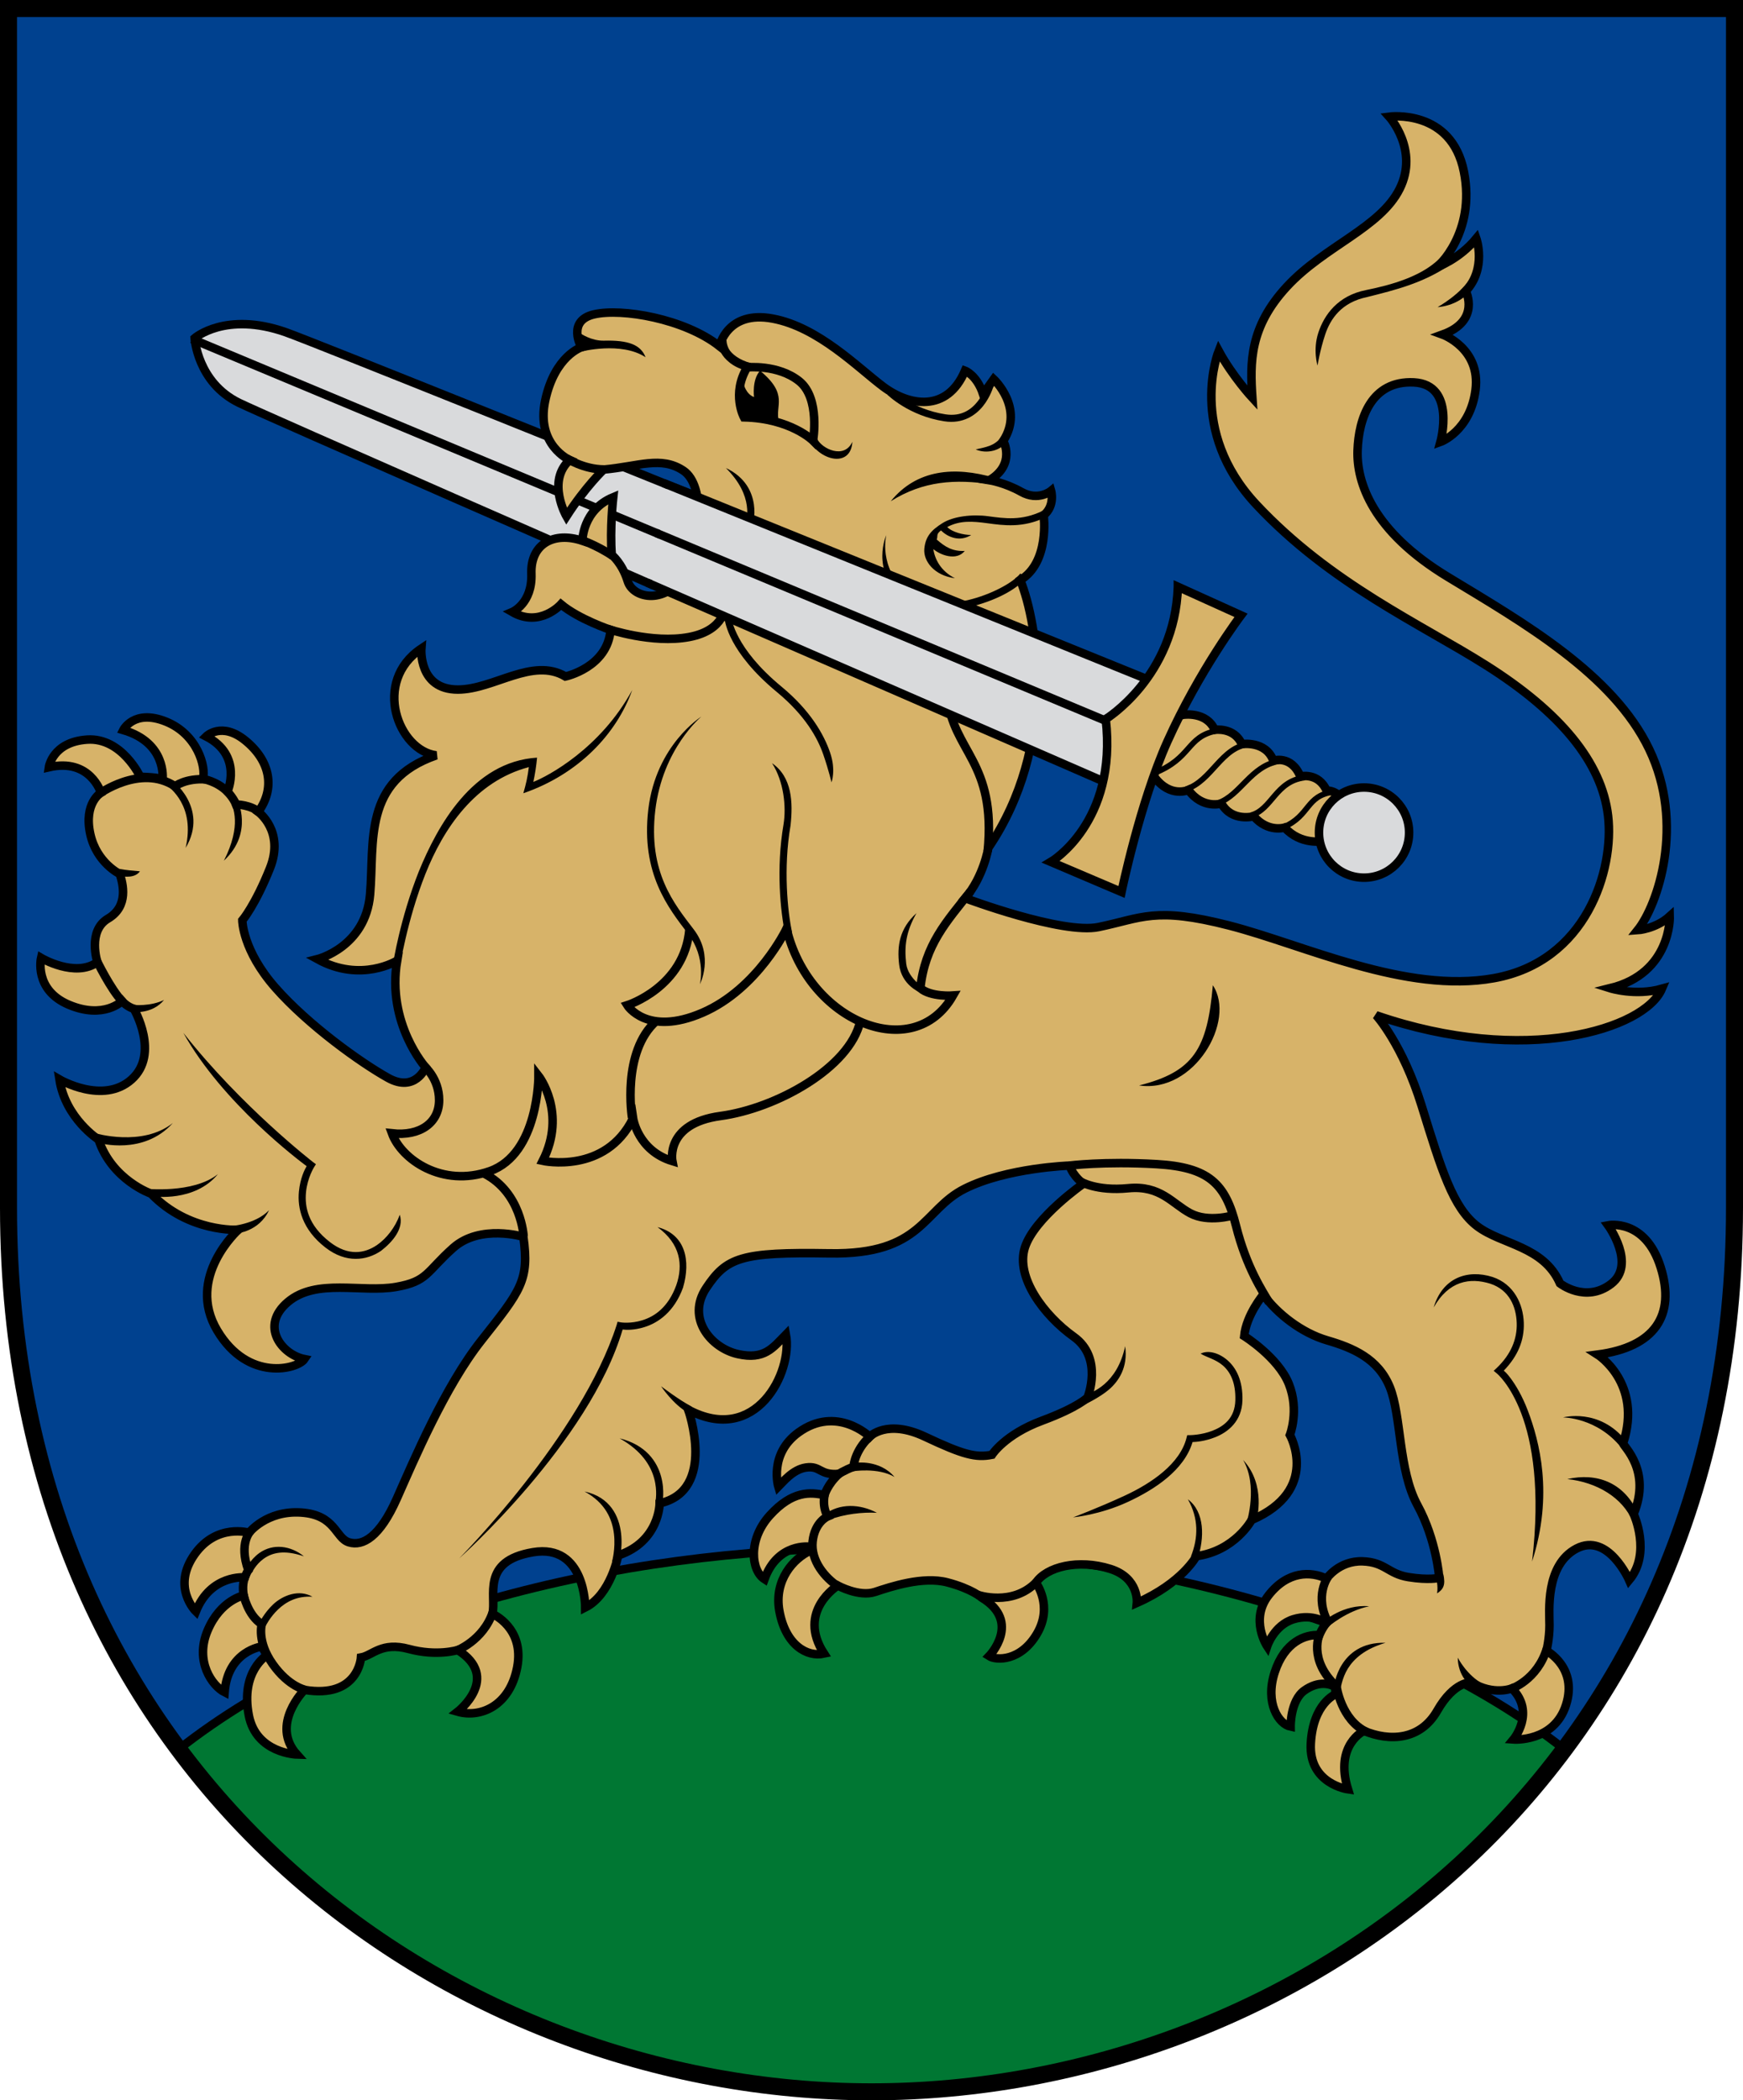
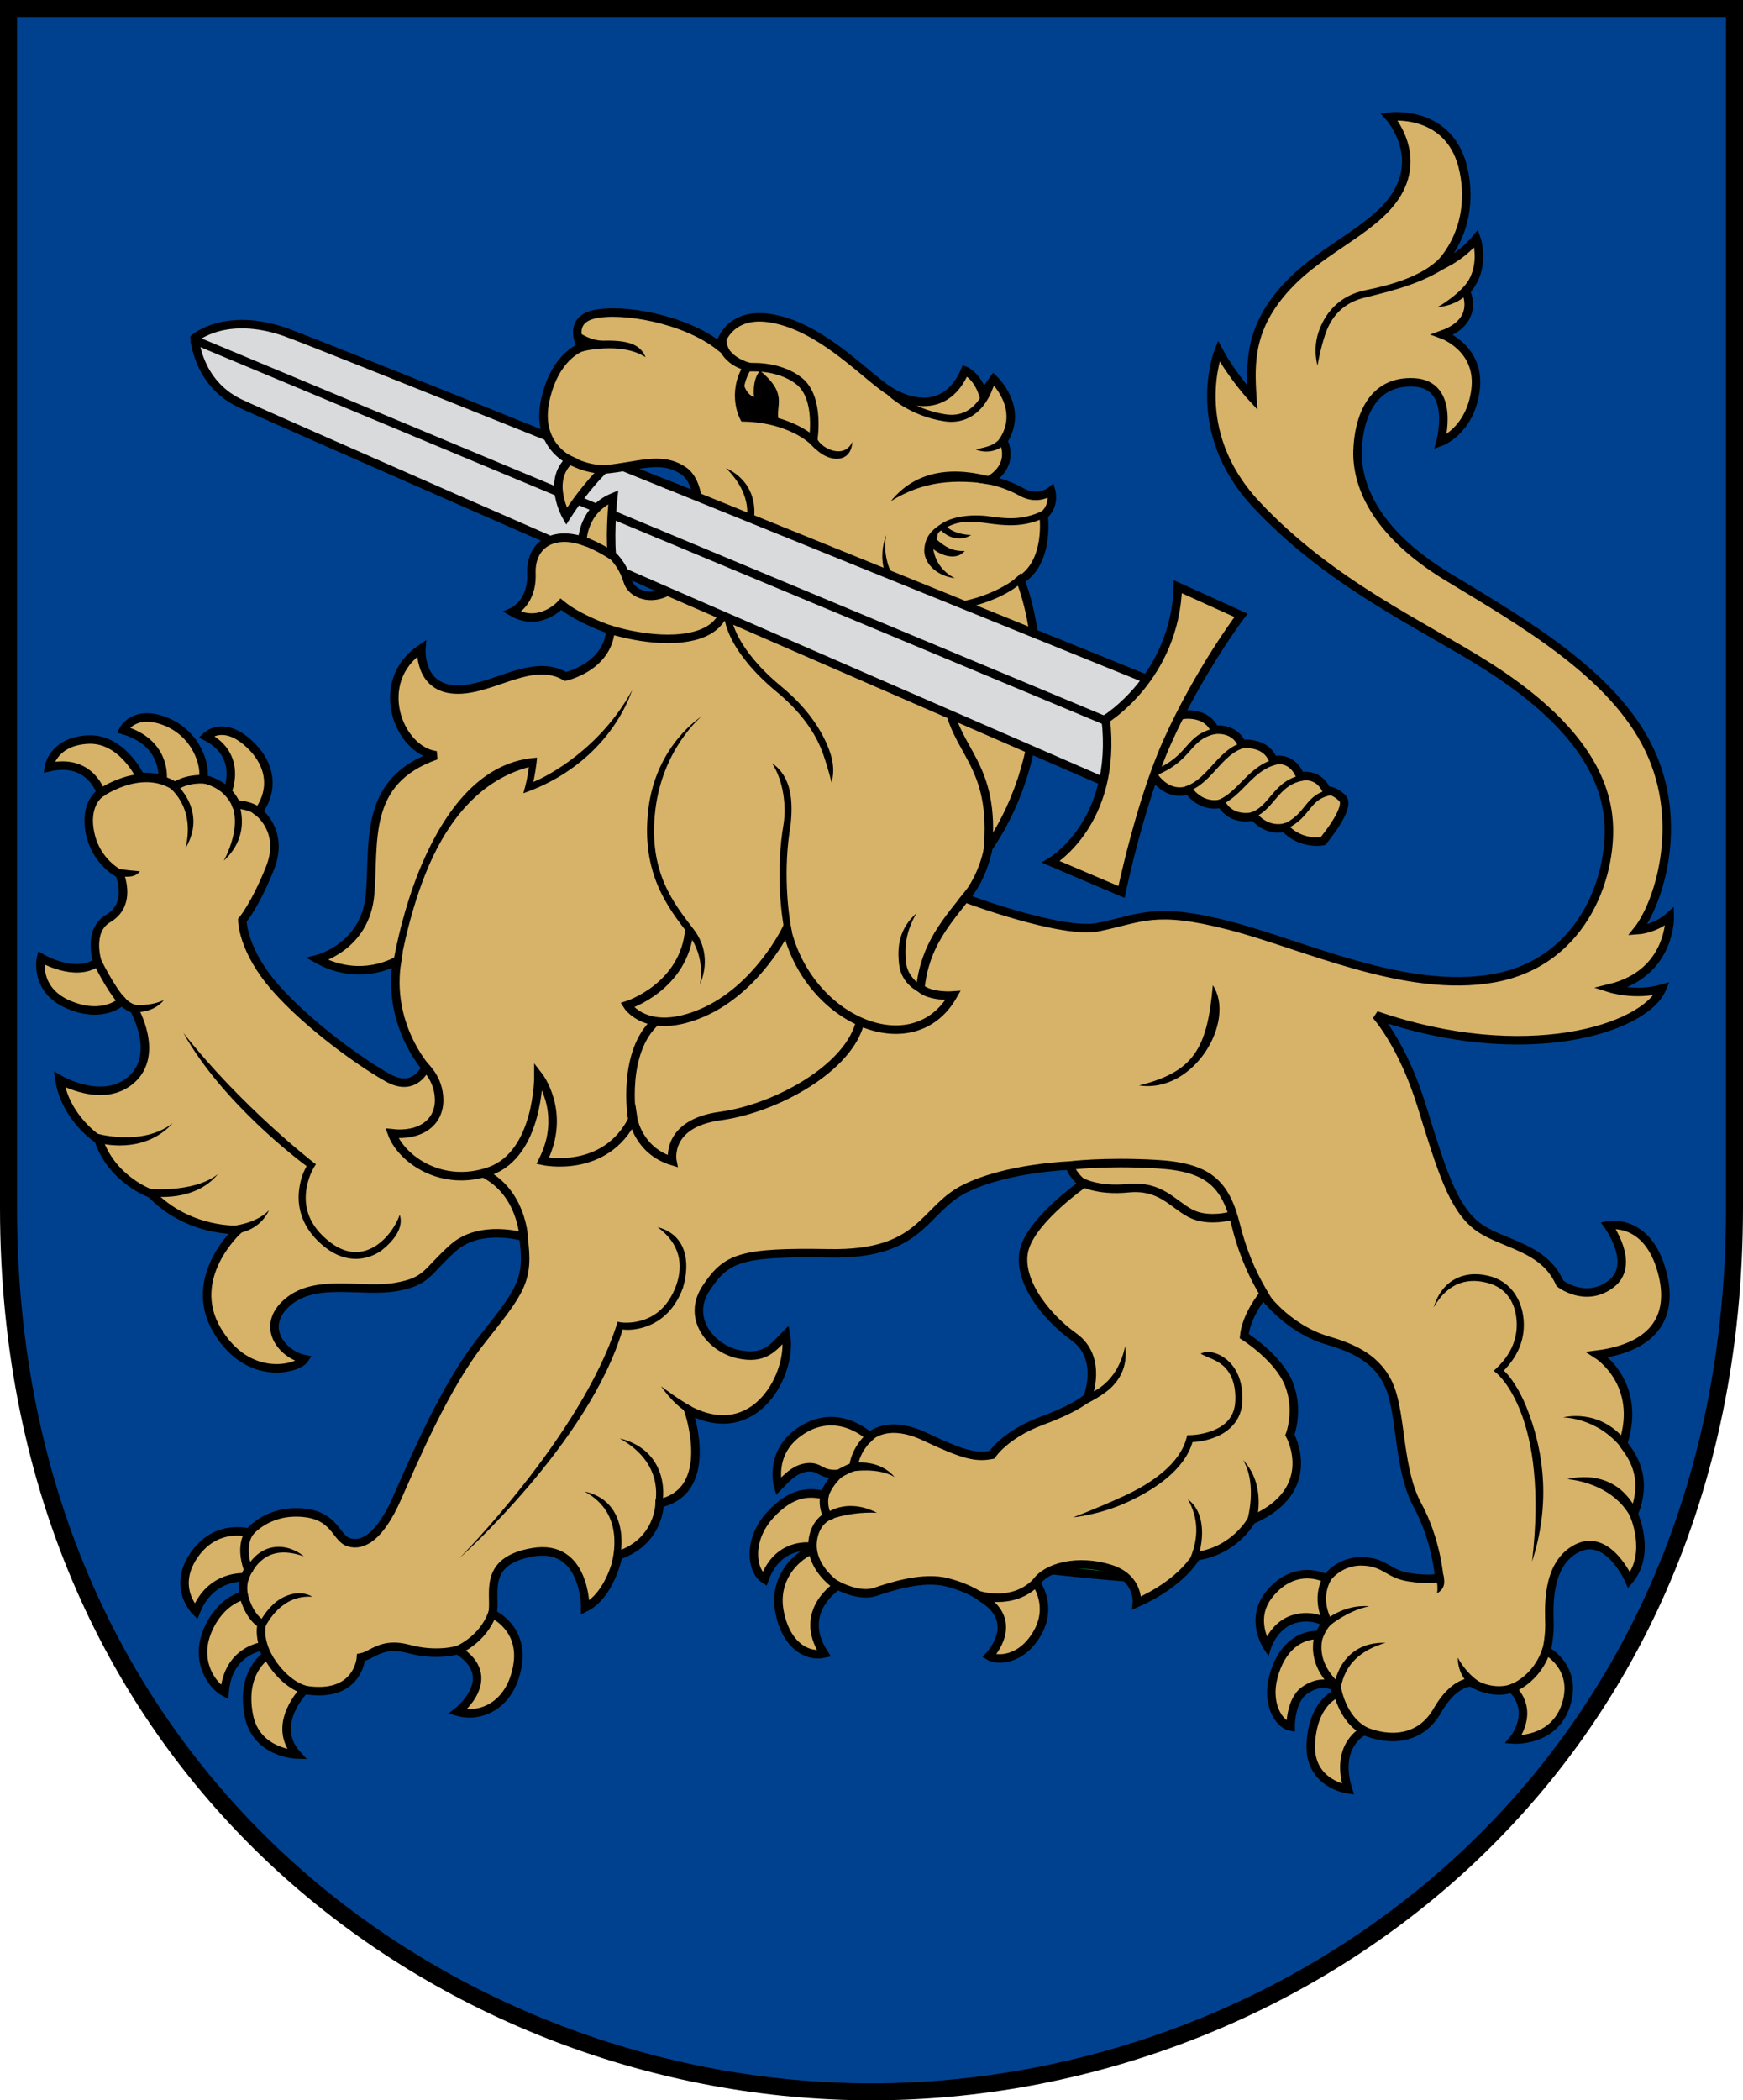
<svg xmlns="http://www.w3.org/2000/svg" xmlns:ns1="http://www.inkscape.org/namespaces/inkscape" xmlns:ns2="http://sodipodi.sourceforge.net/DTD/sodipodi-0.dtd" width="615" height="740.818" id="svg2" version="1.1" ns1:version="0.48.5 r10040" ns2:docname="Rietavas.svg">
  <defs id="defs4" />
  <ns2:namedview id="base" pagecolor="#f6f3f1" bordercolor="#666666" borderopacity="1.0" ns1:pageopacity="0" ns1:pageshadow="2" ns1:zoom="1.4142136" ns1:cx="336.97405" ns1:cy="527.31852" ns1:document-units="px" ns1:current-layer="layer1" showgrid="false" showborder="true" ns1:window-width="1920" ns1:window-height="1017" ns1:window-x="-8" ns1:window-y="-8" ns1:window-maximized="1" ns1:showpageshadow="false" fit-margin-top="0" fit-margin-left="0" fit-margin-right="0" fit-margin-bottom="0" showguides="true" ns1:guide-bbox="true" />
  <g ns1:label="Layer 1" ns1:groupmode="layer" id="layer1" transform="translate(-34,-145.362)">
    <g id="g3944">
      <path style="color:#000000;fill:#00418f;fill-opacity:1;stroke:none;stroke-width:6;marker:none;visibility:visible;display:inline;overflow:visible;enable-background:accumulate" d="m 37,148.362 c 0,0 0,222 0,423 0,201 155.636,311.818 304.5,311.818 148.864,0 304.5,-110.818 304.5,-311.818 0,-201 0,-423 0,-423 z" id="path3914" ns1:connector-curvature="0" ns2:nodetypes="cszscc" />
-       <path ns1:connector-curvature="0" id="path3898" transform="translate(34,145.375)" d="m 307.5,546.031 c -91.493,0 -185.534,24.592 -244.438,70.938 58.903,78.945 152.936,120.844 244.438,120.844 91.502,0 185.535,-41.899 244.438,-120.844 C 493.034,570.623 398.993,546.031 307.5,546.031 z" style="color:#000000;fill:#007733;fill-opacity:1;stroke:#000000;stroke-width:3;stroke-linecap:butt;stroke-linejoin:miter;stroke-miterlimit:4;stroke-opacity:1;stroke-dasharray:none;stroke-dashoffset:0;marker:none;visibility:visible;display:inline;overflow:visible;enable-background:accumulate" />
+       <path ns1:connector-curvature="0" id="path3898" transform="translate(34,145.375)" d="m 307.5,546.031 C 493.034,570.623 398.993,546.031 307.5,546.031 z" style="color:#000000;fill:#007733;fill-opacity:1;stroke:#000000;stroke-width:3;stroke-linecap:butt;stroke-linejoin:miter;stroke-miterlimit:4;stroke-opacity:1;stroke-dasharray:none;stroke-dashoffset:0;marker:none;visibility:visible;display:inline;overflow:visible;enable-background:accumulate" />
      <path ns2:nodetypes="cszscc" ns1:connector-curvature="0" id="path2993" d="m 37,148.362 c 0,0 0,222 0,423 0,201 155.636,311.818 304.5,311.818 148.864,0 304.5,-110.818 304.5,-311.818 0,-201 0,-423 0,-423 z" style="color:#000000;fill:none;stroke:#000000;stroke-width:6;stroke-linecap:butt;stroke-linejoin:miter;stroke-miterlimit:4;stroke-opacity:1;stroke-dasharray:none;stroke-dashoffset:0;marker:none;visibility:visible;display:inline;overflow:visible;enable-background:accumulate" />
      <g id="g3927">
        <g transform="translate(0,-4.704e-6)" id="g3843">
          <path ns1:connector-curvature="0" id="path3837" d="m 263.85,351.522 c 0,0 -136.886,-59.852 -145.528,-64.077 -14.681,-7.178 -15.645,-22.804 -15.645,-22.804 0,0 10.872,-9.546 32.085,-2.121 9.312,3.259 134.778,53.818 134.778,53.818 l 7.881,3.104 2.121,15.38 -8.485,15.38 z" style="color:#000000;fill:#d9dadc;fill-opacity:1;stroke:#000000;stroke-width:3;stroke-linecap:butt;stroke-linejoin:miter;stroke-miterlimit:4;stroke-opacity:1;stroke-dasharray:none;stroke-dashoffset:0;marker:none;visibility:visible;display:inline;overflow:visible;enable-background:accumulate" />
          <path ns1:connector-curvature="0" id="path3841" d="m 103.12,265.525 163.738,68.38" style="color:#000000;fill:none;stroke:#000000;stroke-width:3;stroke-linecap:square;stroke-linejoin:miter;stroke-miterlimit:4;stroke-opacity:1;stroke-dasharray:none;stroke-dashoffset:0;marker:none;visibility:visible;display:inline;overflow:visible;enable-background:accumulate" />
        </g>
        <g id="g3772">
          <path ns2:nodetypes="ccsccscscscscssccssszcccccscsccscccscccscccscsssscssscsccccsccsccscsccscccscccscscsscccsccsccccscccssscccscscsscccccscccccsccccscsssscccccssccsssszscszcscsccccsscscccsccscczcsccscscsscsssccsccccscsccssccscc" ns1:connector-curvature="0" id="path3765" d="m 319.682,690.911 c 0,0 -11.309,-1.5 -15.932,11.451 -4.688,-3 -5.954,-13.84 1.875,-22.5 7.911,-8.75 14.405,-8.25 19.28,-7.125 0,0 1.047,-3.828 5.095,-7.5 -6.938,0.562 -6.375,-3 -11.625,-2.25 -4.652,0.664 -8.25,5.25 -9.75,6.75 0,0 -3.428,-11.503 7.125,-19.125 13.5,-9.75 25.125,1.5 25.125,1.5 0,0 6,-6.375 19.5,0 13.5,6.375 18,7.5 23.625,6.375 0,0 4.5,-7.125 17.625,-12 13.125,-4.875 16.125,-8.25 16.125,-8.25 0,0 5.625,-13.875 -4.875,-21.375 -10.5,-7.5 -20.625,-21 -17.25,-31.5 3.375,-10.5 20.625,-22.5 20.625,-22.5 0,0 -3.375,-2.25 -4.875,-6.375 0,0 -22.113,0.723 -36.962,8.148 -14.849,7.425 -14.816,23.362 -47.73,22.804 -31.289,-0.53 -36.335,1.47 -43.487,12.198 -7.152,10.728 1.712,21.213 11.137,23.335 9.425,2.121 12.381,-2.22 16.971,-6.894 2.468,13.357 -10.607,39.244 -34.471,26.517 0,0 10.168,28.518 -10.082,33.018 0,0 0,13.5 -14.625,18.375 0,0 -2.625,13.875 -11.625,18.375 0,0 0.125,-22.657 -18.5,-19.5 -18.472,3.131 -12.75,15.375 -14.25,21.75 0,0 11.375,4.875 8.75,18.75 -2.625,13.875 -13.125,18 -21,15.75 0,0 15.375,-12 0,-21.75 0,0 -7.375,2.304 -17.25,-0.375 -9.631,-2.612 -12.75,2.25 -16.875,3 0,0 -0.862,14.607 -19.954,11.425 0,0 -12.198,12.198 -2.652,22.804 0,0 -14.37,-0.368 -16.971,-13.789 -3.022,-15.594 6.364,-21.213 6.364,-21.213 l -1.788,-3.102 c 0,0 -12,1.5 -13.125,16.125 -4.305,-2.19 -10.626,-10.802 -6,-21.75 4.568,-10.81 12.75,-12.375 12.75,-12.375 0,0 -0.75,-3.375 0.375,-6.375 0,0 -12,-1.125 -17.25,12 0,0 -8.781,-8.526 -0.375,-20.25 7.811,-10.894 19.125,-7.5 19.125,-7.5 0,0 6.125,-7.942 18.375,-7.125 12.25,0.817 12,9 16.875,10.5 4.875,1.5 10.875,-1.875 16.875,-15.375 6,-13.5 17.009,-39.589 29.824,-55.789 14.054,-17.766 16.971,-21.213 14.849,-36.593 0,0 -15.203,-4.596 -24.749,3.889 -9.546,8.485 -8.955,11.827 -20.153,13.789 -12.228,2.142 -28.107,-3.182 -38.184,5.303 -10.076,8.485 -2.121,18.562 5.834,20.153 -2.314,3.472 -19.817,8.248 -30.759,-10.076 -11.21,-18.774 7.425,-35.532 7.425,-35.532 0,0 -17.501,1.061 -30.759,-12.728 0,0 -13.789,-4.773 -18.562,-19.092 0,0 -11.667,-7.425 -13.789,-21.213 0,0 15.38,9.016 25.456,0 10.076,-9.016 0.795,-24.926 0.795,-24.926 0,0 -2.298,-0.597 -4.154,-2.719 0,0 -6.45,6.533 -18.825,1.283 -12.375,-5.25 -9.75,-16.5 -9.75,-16.5 0,0 12,7.125 19.875,1.5 0,0 -3.625,-11.037 3.75,-15.375 7.375,-4.338 5.25,-12.375 4.125,-15.75 0,0 -8.125,-3.875 -10.375,-14 -2.442,-10.988 3.75,-14.625 3.75,-14.625 0,0 -3.75,-12.375 -18.375,-9 0,0 1.25,-8.933 13.5,-9.75 12.25,-0.817 18.75,13.125 18.75,13.125 0,0 4.5,0 7.875,0.75 0,0 1.5,-12.75 -13.875,-17.25 0,0 3.75,-7.5 15,-3 11.25,4.5 14.25,16.125 13.125,20.25 0,0 4.875,0.75 8.625,4.5 0,0 5.625,-12.75 -7.5,-19.5 0,0 5.441,-5.409 13.875,1.5 8.875,7.27 10.5,16.875 4.5,25.125 0,0 9.375,6.75 4.125,19.875 -5.25,13.125 -9.75,18.375 -9.75,18.375 0,0 0.001,10.502 11.668,23.761 11.667,13.258 30.229,26.517 39.775,31.82 9.546,5.303 13.258,-3.712 13.258,-3.712 0,0 -13.789,-15.38 -10.076,-37.653 0,0 -12.728,7.955 -28.108,-0.53 0,0 16.971,-4.243 18.562,-22.804 1.591,-18.562 -2.677,-40.076 23.335,-49.074 -13.352,-1.693 -22.702,-26.008 -5.239,-37.68 0,0 -1.131,14.504 12.91,14.474 12.664,-0.027 26.27,-11.512 37.937,-4.618 0,0 14.849,-3.182 15.91,-16.44 0,0 -11.137,-3.712 -17.501,-9.016 0,0 -7.431,8.349 -17.181,2.724 0,0 7.125,-3 6.75,-13.5 -0.375,-10.5 7.875,-15 18,-11.625 0,0 0,-10.875 10.875,-15.375 0,0 -1.258,11.36 -0.508,20.36 0,0 3.617,2.806 5.625,9.288 1.973,6.367 14.008,8.227 20.008,-2.648 6,-10.875 7.5,-31.125 -0.375,-36.375 -7.875,-5.25 -15.75,-1.5 -28.125,-0.375 0,0 -6.375,6 -13.125,16.5 0,0 -7.125,-12.375 1.125,-19.875 0,0 -12,-5.25 -8.625,-21 3.375,-15.75 12.75,-18.75 12.75,-18.75 0,0 -5.305,-9.362 4.5,-11.625 9.75,-2.25 31.875,1.5 44.25,11.25 0,0 2.625,-12.75 18.75,-9.75 16.125,3 30,17.25 39,24 9,6.75 22.5,9.375 28.875,-5.625 0,0 4.125,1.5 6.375,8.25 l 3.75,-5.25 c 0,0 10.875,10.125 3.375,21.75 0,0 4.5,8.25 -4.875,13.875 0,0 5.458,0.867 11.25,4.125 6,3.375 10.5,-0.375 10.5,-0.375 0,0 1.5,5.25 -2.625,8.625 0,0 2.25,16.5 -8.25,22.875 6.26,15.522 13.19,58.368 -11.278,94.44 0,0 -1.634,10.1 -8.153,17.745 0,0 34.197,12.844 47.044,10.186 15.38,-3.182 19.851,-7.29 46.139,-0.53 26.287,6.76 62.18,24.154 93.338,18.562 32.698,-5.869 42.544,-38.244 40.305,-57.276 -2.239,-19.031 -16.971,-36.593 -42.957,-53.033 -23.036,-14.574 -54.906,-28.722 -81.141,-56.745 C 452.722,297.085 464,269.112 464,269.112 c 4.875,9 11.883,16.569 11.883,16.569 -0.841,-12.428 -1.061,-24.926 12.198,-39.244 13.258,-14.319 32.88,-20.683 39.775,-34.471 6.894,-13.789 -3.712,-25.456 -3.712,-25.456 0,0 21.969,-2.949 26.388,19.429 4.28,21.679 -9.417,33.604 -9.417,33.604 0,0 7.762,-2.743 13.789,-10.076 0,0 3.712,10.607 -3.712,18.562 0,0 5.31,10.459 -8.19,15.334 0,0 13.5,4.875 11.625,19.5 -1.875,14.625 -12.375,18.375 -12.375,18.375 0,0 5.625,-20.25 -9.375,-21 -15,-0.75 -19.5,12.75 -19.875,24 -0.375,11.25 5.25,28.5 31.875,44.625 26.625,16.125 58.287,34.223 71.015,60.74 12.728,26.517 3.053,54.946 -4.087,63.859 0,0 6.364,-0.402 11.357,-4.928 0,0 0.686,20.088 -21.058,25.392 0,0 8.963,2.831 18.274,0.188 -6.081,14.271 -48.353,27.464 -100.828,9.358 0,0 9.317,10.124 16.087,31.997 6.894,22.274 10.97,35.895 19.622,42.426 8.653,6.531 23.335,6.894 29.168,20.153 0,0 9.016,7.071 18.031,0.177 9.016,-6.894 -1.061,-20.683 -1.061,-20.683 0,0 13.107,-2.605 18.562,14.849 5.303,16.971 -2.121,28.108 -22.274,30.759 0,0 15.91,10.076 9.016,31.289 0,1.061 10.076,9.546 3.712,24.926 0,0 6.364,13.789 -1.591,23.335 0,0 -7.425,-16.971 -18.562,-11.137 -11.137,5.834 -9.546,22.274 -9.546,27.047 0,4.773 -1.061,9.016 -1.061,9.016 0,0 11.137,5.834 6.894,19.092 -4.243,13.258 -18.562,12.198 -18.562,12.198 0,0 7.955,-9.546 -0.53,-18.031 0,0 -6.364,2.652 -14.319,-2.121 0,0 -6.009,-0.523 -12.009,9.977 -6,10.5 -16.875,10.875 -25.875,7.125 0,0 -10.5,4.875 -5.625,20.625 0,0 -13.875,-1.875 -13.125,-16.125 0.75,-14.25 8.758,-17.424 8.758,-17.424 l -0.164,-2.542 c -1.741,-1.135 -5.846,-2.31 -10.843,1.216 -4.997,3.527 -4.875,12.75 -4.875,12.75 -4.175,-0.835 -9.116,-8.302 -5.625,-19.125 3.482,-10.798 10.875,-13.5 15.75,-13.125 0,0 0.955,-2.444 2.546,-4.3 0,0 -4.773,-3.447 -11.667,-1.326 -6.894,2.121 -9.281,9.546 -9.281,9.546 0,0 -6.226,-9.4 0.53,-18.031 6.69,-8.546 14.849,-8.485 20.418,-5.834 0,0 4.36,-6.378 12.728,-6.099 7.955,0.265 8.955,4.404 16.175,5.568 7.22,1.165 10.872,0.265 10.872,0.265 0,0 -0.946,-13.29 -7.696,-25.665 -6.75,-12.375 -5.625,-31.5 -9.75,-41.625 -4.125,-10.125 -13.125,-13.875 -22.125,-16.5 -9,-2.625 -17.625,-9.375 -22.5,-16.125 0,0 -6,7.125 -6.75,14.625 0,0 12,7.5 15.75,16.875 3.75,9.375 0.375,18 0.375,18 0,0 10.875,19.5 -13.5,30 0,0 -5.898,10.921 -19.5,12.75 0,0 -4.875,9.375 -21,16.5 0,0 0.875,-8.772 -9.375,-12 -11.328,-3.567 -22.5,-0.75 -26.25,4.875 0,0 6.186,8.136 0.375,18 -5.786,9.821 -14.426,9.441 -16.875,7.875 0,0 11.625,-12 -2.625,-20.625 0,0 -3.5,-3.125 -12.125,-5.375 -8.625,-2.25 -19.875,1.5 -25.5,3.375 -5.625,1.875 -13.125,-2.25 -13.125,-2.25 0,0 -14.625,9 -4.875,24 -6.013,1.326 -13.551,-2.996 -15.75,-15 -2.006,-10.947 5.061,-18.622 10.859,-21.264 z" style="color:#000000;fill:#d7b369;fill-opacity:1;stroke:#000000;stroke-width:3;stroke-linecap:butt;stroke-linejoin:miter;stroke-miterlimit:4;stroke-opacity:1;stroke-dasharray:none;stroke-dashoffset:0;marker:none;visibility:visible;display:inline;overflow:visible;enable-background:accumulate" />
          <path style="color:#000000;fill:none;stroke:#000000;stroke-width:3;stroke-linecap:butt;stroke-linejoin:miter;stroke-miterlimit:4;stroke-opacity:1;stroke-dasharray:none;stroke-dashoffset:0;marker:none;visibility:visible;display:inline;overflow:visible;enable-background:accumulate" d="m 411.241,556.499 c 0,0 12.198,-1.591 30.759,-0.53 18.562,1.061 24.395,6.894 28.108,21.744 3.712,14.849 9.546,23.335 11.667,27.047 m 20.904,96.608 c 0,0 -5.326,7.036 0.242,16.847 m -3.214,3.163 c 0,0 -4.453,9.29 5.889,18.836 0,0 1.591,11.8 10.607,16.042 m 50.9,-15.192 c 0,0 9.307,-3.008 12.728,-14.332 M 329.217,665.659 c 0,0 3.072,-1.934 5.943,-2.917 0,-0.795 0.795,-6.642 6.629,-11.434 m -16.55,20.185 c 0,0 -1.591,4.508 0.795,8.75 0,0 -4.508,1.856 -5.303,8.75 -0.795,6.894 4.508,12.993 9.016,15.91 m 49.232,2.994 c 0,0 12.23,4.243 20.715,-4.508 M 415.174,562.062 c 0,0 5.538,3.522 16.921,2.405 11.383,-1.116 15.53,5.47 21.905,8.845 6.375,3.375 15,0.75 15,0.75 m -346.538,111.25 c 0,0 -4.345,4.276 -0.837,13.875 0,0 -0.96,1.296 -1.491,3.417 m -0.265,5.038 c 0,0 1.458,7.425 6.497,10.607 0,0 -1.81,6.032 3.845,14.054 5.701,8.088 11.667,9.148 11.667,9.148 M 194.812,727.688 c 0,0 9.75,-3.562 13.125,-13.875 M 218.75,581.438 c 0,0 -0.75,-15.375 -13.875,-22.125 M 183.5,521.25 c 0,0 5.438,4.312 5.438,12.188 0,7.875 -6.646,12.782 -16.642,11.671 3.345,9.184 17.72,19.258 34.519,13.345 C 224.164,552.345 224,524.812 224,524.812 c 0,0 10.144,12.962 1.5,30 0,0 22.125,4.875 31.875,-15 0,0 1.662,11.383 13.859,15.095 0,0 -2.652,-13.258 16.971,-15.91 19.622,-2.652 45.608,-16.971 49.321,-33.411 M 67.955,483.797 c 0,0 5.076,10.578 9.297,14.89 m -8.636,-73.068 c 0,0 14.79,-10.963 27.157,-2.917 0,0 3.667,-2.962 11.091,-2.432 m 6.675,3.525 c 0,0 2.761,2.729 3.744,5.335 0,0 5.354,-0.045 8.673,3.104 M 257,539.562 c 0,0 -3.75,-23.25 8.625,-34.125 m 11.63,-32.275 c -1.746,20.404 -21.931,26.768 -21.931,26.768 0,0 6.894,11.137 26.517,2.652 19.622,-8.485 29.698,-29.698 29.698,-29.698 7.632,32.695 44.767,48.117 58.711,23.624 0,0 -7.8,0.595 -11.512,-2.587 1.617,-15.267 9.203,-23.447 17.761,-34.233 m 6,-14 c 3.132,-31.861 -12.342,-35.111 -14.25,-54.75 M 248.625,367.25 c 0,0 15.5,5.25 28.5,2.812 13,-2.438 12.75,-11.25 12.75,-11.25 m 7.75,-83.875 c 0,0 10.875,-1.125 18.375,4.875 7.5,6 4.875,21 4.875,21 0,0 -7.875,-7.875 -24.375,-8.25 0,0 -4.5,-8.25 1.125,-17.625 z m -59.094,60.679 c 0,0 5.966,1.989 11.667,5.834 M 233.875,307 c 0,0 6,3.938 13.312,3.938" id="path3873" ns1:connector-curvature="0" ns2:nodetypes="csscccccccccccccscccczsccccccsccccccscsccccscccccccccccccscccccccsccsccccccc" />
          <path style="font-size:medium;font-style:normal;font-variant:normal;font-weight:normal;font-stretch:normal;text-indent:0;text-align:start;text-decoration:none;line-height:normal;letter-spacing:normal;word-spacing:normal;text-transform:none;direction:ltr;block-progression:tb;writing-mode:lr-tb;text-anchor:start;baseline-shift:baseline;color:#000000;fill:#000000;fill-opacity:1;stroke:none;stroke-width:2.5;marker:none;visibility:visible;display:inline;overflow:visible;enable-background:accumulate;font-family:Sans;-inkscape-font-specification:Sans" d="m 501.562,263.406 c 1.854,-5.594 5.808,-11.461 14.906,-13.281 l 0.094,-0.031 c 9.802,-2.469 19.462,-4.827 28.906,-11.219 l -2.437,-3.563 c -6.326,7.512 -18.777,10.696 -26.969,12.344 -10.076,1.971 -14.833,8.808 -16.875,14.969 -2.042,6.16 -0.312,11.688 -0.312,11.688 0,0 0.826,-5.29 2.688,-10.906 z m 52.469,-17.344 -0.844,-3.25 c -3.431,6.175 -11.938,10.875 -11.938,10.875 0,0 8.712,-0.3 12.781,-7.625 z m -266.188,19.156 c 0,0 -0.641,2.23 0.531,4.5 1.173,2.27 4.227,5.209 8.906,6.344 L 299,273.438 c -4.071,-0.987 -6.961,-3.324 -7.844,-5.031 -0.882,-1.708 -0.812,-3.094 -0.812,-3.094 l -2.5,-0.094 z m -48.968,-2.227 0.188,6.384 c 0,0 14.094,-3.653 22.717,1.984 -1.718,-4.419 -6.066,-6.059 -14.683,-5.84 -4.449,0.113 -8.223,-2.528 -8.223,-2.528 z M 382.094,281 c 0,0 -0.88,3.108 -3.156,5.969 -2.277,2.861 -5.701,5.39 -11.344,4.531 -11.797,-1.795 -18.656,-8.656 -18.656,-8.656 l -1.781,1.781 c 0,0 7.464,7.427 20.062,9.344 6.555,0.998 11.059,-2.134 13.688,-5.438 C 383.535,285.227 384.5,281.688 384.5,281.688 z m 7.094,20.031 -2.188,-1.188 c -2.269,2.826 -5.11,3.202 -8.734,4.047 3.909,1.686 8.995,0.424 10.922,-2.859 z M 322.375,300.25 l -2.78,0.727 c 4.472,7.337 14.678,9.087 15.155,0.21 -2.863,6.286 -10.733,2.445 -12.375,-0.938 z M 297.5,323.656 c 0.523,3.66 -0.312,6.281 -0.312,6.281 l 2.375,0.75 c 0,0 1.04,-3.191 0.438,-7.406 -0.602,-4.215 -2.88,-9.56 -9.875,-12.844 5.005,4.967 6.852,9.559 7.375,13.219 z m 86.5,-7.437 0.75,-2.375 c -13.913,-4.053 -27.322,-2.969 -36.453,8.312 11.493,-7.198 22.712,-7.881 35.703,-5.937 z m -20.688,22.812 c 2.466,2.116 8.161,4.303 11.094,0.656 -4.27,0.193 -6.854,-1.334 -9.906,-4.031 0.518,-1.177 -0.342,-1.848 1.531,-3.203 2.412,2.418 6.621,4.145 10.656,1.609 -2.686,-0.011 -6.661,-0.938 -8.469,-2.812 4.613,-2.411 8.985,-2.028 14.062,-1.344 5.89,0.794 12.65,1.771 20.656,-2.094 l -1.094,-2.25 5e-5,-10e-5 c -7.373,3.559 -13.309,2.672 -19.219,1.875 -5.46,-0.736 -12.19,-0.011 -16.084,2.441 -3.894,2.453 -5.987,4.672 -6.4,9.041 -0.412,4.369 3.545,9.476 10.796,10.392 -4.877,-2.455 -7.054,-6.51 -7.625,-10.281 z M 352.25,356.25 c 5.818,5.237 15.218,5.256 23.844,3.219 8.625,-2.038 16.564,-6.036 19.875,-10.25 L 394,347.656 c -2.523,3.211 -10.256,7.435 -18.469,9.375 -8.213,1.94 -16.837,1.684 -21.625,-2.625 -10.107,-9.096 -7.188,-20.297 -7.188,-20.297 0,0 -5.575,12.145 5.531,22.141 z m -25.375,54.5 c -2.173,-6.332 -6.929,-14.772 -17.156,-23.219 -8.31,-6.863 -12.678,-12.873 -14.969,-17.125 -2.291,-4.252 -2.5,-6.594 -2.5,-6.594 l -2.5,0.25 c 0,0 0.328,2.977 2.781,7.531 2.453,4.554 7.062,10.829 15.594,17.875 9.894,8.171 14.345,16.146 16.375,22.062 2.03,5.917 2.875,9.781 2.875,9.781 0,0 1.673,-4.23 -0.5,-10.562 z m -104.688,10.406 c 0.602,-2.829 1.051,-5.684 1.312,-8.562 -22.812,1.412 -35.216,24.277 -41.688,40.062 -6.705,16.829 -9.094,32.5 -9.094,32.5 L 175,486.875 c 0,0 2.571,-16.863 9.125,-33.312 6.353,-15.946 17.478,-32.62 36.469,-37.625 -0.421,3.468 -1.013,6.005 -1.938,9.219 19.384,-6.688 32.831,-20.812 38.422,-36.406 -11.223,20.615 -29.796,30.413 -34.891,32.406 z m 40.562,9.688 0,0.031 c -2.686,22.653 7.162,34.861 14.031,43.844 6.504,8.505 4.172,17.797 4.172,17.797 0,0 5.113,-9.802 -2.172,-19.328 -6.916,-9.045 -16.166,-20.189 -13.562,-42.062 2.592,-21.776 16.266,-33.016 16.266,-33.016 0,0 -16.023,9.963 -18.734,32.734 z m 47.719,5.25 c -2.69,15.6 -1.067,31.053 0.562,38.656 l 2.438,-0.531 c -1.553,-7.246 -3.145,-22.559 -0.531,-37.719 0.89,-8.194 0.531,-17.07 -6.531,-21.953 4.168,6.46 5.056,15.399 4.062,21.547 z m -210.438,-9.188 c -2.296,-4.143 -5.438,-6.375 -5.438,-6.375 l -1.438,2.062 c 0,0 2.671,1.893 4.688,5.531 2.016,3.638 3.361,8.87 1.656,16.312 4.295,-7.182 2.828,-13.388 0.531,-17.531 z m 19.312,7.469 c -0.15,-4.001 -1.5,-6.625 -1.5,-6.625 l -2.188,1.125 c 0,0 1.088,2.063 1.219,5.562 0.131,3.499 -0.734,8.348 -3.875,14.5 5.484,-5.098 6.494,-10.562 6.344,-14.562 z m -43.188,17.469 -0.562,2.438 c 2.701,0.447 6.104,0.759 7.781,-1.594 -2.882,-0.257 -4.899,-0.409 -7.219,-0.844 z m 275.094,33.75 c 0.851,7.231 7.219,9.75 7.219,9.75 l 2.5,-0.875 c 0,0 -6.569,-3.668 -7.219,-9.188 -0.729,-6.194 -0.08,-11.311 3.625,-17.844 -6.045,5.467 -6.896,11.6 -6.125,18.156 z m 84.659,42.624 c 19.561,2.887 34.328,-22.912 26.03,-35.341 -1.942,22.507 -6.808,30.504 -26.03,35.341 z M 81.156,499.812 l -0.312,2.5 c 0,0 6.835,0.893 11.031,-4.25 -4.804,2.357 -10.719,1.75 -10.719,1.75 z m 85.875,84.688 c -4.362,2.968 -10.093,4.021 -16.656,-1.062 -7.673,-5.943 -8.911,-12.402 -8.406,-17.562 0.505,-5.161 2.875,-8.875 2.875,-8.875 l 0.625,-1 -0.938,-0.688 c 0,0 -25.37,-19.606 -45.845,-45.657 13.868,24.853 41.121,45.261 43.501,47.032 -0.676,1.184 -2.256,4.204 -2.719,8.938 -0.567,5.804 1.093,13.366 9.375,19.781 7.287,5.645 14.558,4.582 19.594,1.156 3.968,-3.069 8.203,-7.838 6.625,-12.734 -1.672,4.541 -4.685,8.349 -8.031,10.672 z m -99.545,-39.468 1.434,3.467 c 0,0 15.707,4.532 26.065,-7.03 -10.855,8.59 -27.499,3.563 -27.499,3.563 z m 17.644,19.592 3.01,2.734 c 0,0 14.549,2.11 22.751,-7.858 -8.768,7.003 -25.761,5.124 -25.761,5.124 z m 29.999,13.25 2.386,2.5 c 0,0 7.838,-0.513 11.407,-8.14 -4.916,5.101 -13.793,5.64 -13.793,5.64 z M 253.688,614.312 c 1.222,0.132 3.956,0.316 7.75,-0.875 4.794,-1.505 10.441,-5.322 13.562,-13.906 2.775,-9.506 0.893,-18.774 -9,-21.344 8.114,5.919 9.092,13.362 6.625,20.469 -2.878,7.916 -7.731,11.054 -11.938,12.375 -4.206,1.321 -7.656,0.75 -7.656,0.75 l -1.125,-0.219 -0.312,1.094 C 238.997,651.864 196,695.062 196,695.062 c 0,0 45.933,-40.854 57.688,-80.75 z m 319.406,28.625 c -2.032,-5.35 -4.333,-9.106 -6.156,-11.531 -1.328,-1.766 -1.841,-2.13 -2.344,-2.594 4.988,-5.157 7.265,-10.703 7.063,-16.877 -0.213,-6.527 -3.411,-13.624 -11.001,-16.154 -9.004,-2.856 -17.755,0.387 -20.797,10.748 5.31,-9.4 12.794,-10.64 20.016,-8.373 6.729,2.243 9.097,8.171 9.282,13.842 0.185,5.671 -2.03,11.097 -7.095,15.908 l -1.031,0.969 1.094,0.906 c 0,0 1.122,0.877 2.812,3.125 1.69,2.248 3.867,5.814 5.812,10.938 3.892,10.248 6.806,26.818 3.828,52.297 7.628,-23.576 2.579,-42.503 -1.484,-53.203 z m -149.438,-9.344 C 420.715,636.14 417.875,637 417.875,637 l -1.688,4.062 c 0,0 5.785,-2.702 9.125,-5.594 3.34,-2.892 6.741,-7.766 5.688,-15.281 -1.428,6.735 -4.403,10.86 -7.344,13.406 z m 41.75,-6.656 c 2.576,2.196 4.648,5.885 4.469,12.344 -0.173,6.23 -3.965,9.104 -7.969,10.688 -4.003,1.584 -8.031,1.594 -8.031,1.594 l -0.969,0 -0.25,0.938 c -2.27,9.081 -12.185,15.939 -21.75,20.375 -9.565,4.436 -18.281,7.688 -18.281,7.688 0,0 9.471,-0.873 19.312,-5.438 9.554,-4.431 19.864,-11.2 22.844,-21.125 1.108,-0.036 4.241,-0.219 8.031,-1.719 4.528,-1.791 9.361,-5.667 9.562,-12.938 0.196,-7.042 -2.232,-11.602 -5.375,-14.281 -3.143,-2.679 -6.847,-3.5 -9.375,-2.25 1.972,1.25 5.205,1.929 7.781,4.125 z m -188.625,16.719 1.188,-2.188 C 273.42,639.02 267.25,634.312 267.25,634.312 c 0,0 4.33,6.543 9.531,9.344 z m 329.312,12.375 1.562,-2.5 C 598.282,641.813 585.5,645.312 585.5,645.312 c 0,0 11.968,-0.063 20.594,10.719 z M 264.812,666.812 c 1.23,4.48 0.469,8.125 0.469,8.125 l 2.438,0.5 c 0,0 0.926,-4.23 -0.469,-9.312 -1.395,-5.082 -5.198,-11.088 -14.625,-13.438 7.823,4.401 10.958,9.645 12.188,14.125 z m 209.14,15.233 3.436,-0.716 c 0,0 3.477,-12.114 -4.763,-21.017 5.26,9.097 1.328,21.733 1.328,21.733 z m -138.015,-20.733 -1.216,3.03 c 0,0 8.974,-1.527 14.903,1.97 -5.321,-6.253 -13.688,-5 -13.688,-5 z m 274.094,20.656 1.562,-3.562 C 606.743,668.305 597.479,664.711 587,667.062 c 10.458,1.096 19.571,6.586 23.031,14.906 z m -359.406,4.438 c 0.622,5.24 -0.688,9.812 -0.688,9.812 l 2.375,0.688 c 0,0 1.503,-4.99 0.812,-10.812 -0.691,-5.822 -3.744,-12.682 -12.875,-14.656 7.369,4.026 9.753,9.729 10.375,14.969 z m 203.594,7.906 2.312,1 c 2.496,-7.544 2.587,-16.654 -3.406,-21.125 3.827,6.717 3.706,13.525 1.094,20.125 z m -129.438,-14.656 1.688,1.812 c 5.457,-2.11 11.989,-2.786 16.937,-2.516 -5.902,-3.133 -13.192,-3.523 -18.624,0.704 z m -199.219,13.438 c -3.451,2.473 -4.969,5.969 -4.969,5.969 l 2.312,1 c 0,0 1.295,-2.879 4.125,-4.906 2.83,-2.027 7.01,-3.325 14.219,-0.844 -4.733,-3.827 -10.882,-4.59 -15.688,-1.219 z M 543.25,700.625 540.75,701 c 7.5e-4,1.827 0.729,3.43 0.312,6.375 2.226,-1.419 3.054,-3.018 2.188,-6.75 z m -412.906,10.656 c -3.186,3.036 -4.844,6.5 -4.844,6.5 l 2.25,1.062 c 0,0 1.529,-3.099 4.344,-5.781 2.814,-2.682 6.677,-4.853 12.156,-4.5 -4.742,-2.707 -10.389,-0.568 -13.906,2.719 z m 370.532,6.086 1.688,1.875 c 0,0 6.519,-5.711 14.531,-7.312 -9.237,-0.851 -16.219,5.438 -16.219,5.438 z m 6.593,15.164 c -2.41,3.867 -2.719,7.562 -2.719,7.562 l 2.235,1.116 c 0,0 0.519,-3.982 2.609,-7.334 2.09,-3.352 5.909,-6.916 13.281,-9.062 -8.377,-0.271 -12.996,3.852 -15.406,7.719 z m 47.369,8.64 2.513,-1.79 c -5.889,-3.118 -8.976,-9.319 -8.976,-9.319 0,0 -0.398,7.477 6.463,11.109 z M 308.799,293.897 c -1.464,-5.445 3.631,-9.335 -6.629,-17.766 -2.917,3.182 -2.121,9.281 -2.121,9.281 -2.917,-1.061 -3.712,-4.773 -3.712,-4.773 0,0 -2.917,3.712 0.53,11.667 z" id="path3871" ns1:connector-curvature="0" ns2:nodetypes="scccccscscccccsccsccccccsccssccssccccccccccsccscsccccccccccscccszzccssccsscssssccssscscccccsccccccscssccccccccsccscssccscsccccsccscsccccccccsscccccssccccccccccccccccscccscccccsscscccscccsscssccscsssscccscscssscsccccccccsccscsccccccccccccsccscscccccccccccscccccccccsccccccsccscscccccccccc" />
        </g>
        <g id="g3769">
          <path style="color:#000000;fill:#d7b369;fill-opacity:1;stroke:#000000;stroke-width:3;stroke-linecap:butt;stroke-linejoin:miter;stroke-miterlimit:4;stroke-opacity:1;stroke-dasharray:none;stroke-dashoffset:0;marker:none;visibility:visible;display:inline;overflow:visible;enable-background:accumulate" d="m 417.458,252.113 c 0,0 8.22,-1.326 11.137,5.303 0,0 6.894,-1.061 9.546,5.038 0,0 8.485,-1.326 11.137,5.834 0,0 6.364,-2.121 9.546,5.568 0,0 6.364,-1.591 9.281,5.038 0,0 2.386,-0.53 5.568,2.652 3.182,3.182 -6.894,15.114 -6.894,15.114 0,0 -7.69,1.591 -13.523,-4.773 0,0 -5.834,1.856 -10.872,-3.977 0,0 -7.69,2.121 -11.402,-4.508 0,0 -6.629,2.121 -11.667,-4.773 0,0 -6.364,2.917 -11.932,-4.508 -5.568,-7.425 -1.856,-19.357 10.076,-22.009 z" id="path3775" ns1:connector-curvature="0" transform="translate(34,145.375)" />
          <g id="g3831">
            <path style="color:#000000;fill:#d9dadc;fill-opacity:1;stroke:#000000;stroke-width:3;stroke-linecap:square;stroke-linejoin:miter;stroke-miterlimit:4;stroke-opacity:1;stroke-dasharray:none;stroke-dashoffset:0;marker:none;visibility:visible;display:inline;overflow:visible;enable-background:accumulate" d="m 269.54,316.338 173.344,70.279 -18.031,35.002 -161.003,-70.097" id="path3827" ns1:connector-curvature="0" />
            <path style="color:#000000;fill:none;stroke:#000000;stroke-width:3;stroke-linecap:square;stroke-linejoin:miter;stroke-miterlimit:4;stroke-opacity:1;stroke-dasharray:none;stroke-dashoffset:0;marker:none;visibility:visible;display:inline;overflow:visible;enable-background:accumulate" d="m 266.858,333.904 161.354,67.385" id="path3829" ns1:connector-curvature="0" />
          </g>
          <path ns2:nodetypes="ccscccc" transform="translate(34,145.375)" ns1:connector-curvature="0" id="path3767" d="m 415.602,206.947 22.274,10.076 c 0,0 -14.682,19.371 -25.986,44.548 -9.642,21.473 -16.175,53.033 -16.175,53.033 l -24.926,-10.607 c 0,0 23.6,-13.789 19.357,-50.381 0,0 24.395,-14.849 25.456,-46.669 z" style="color:#000000;fill:#d7b369;fill-opacity:1;stroke:#000000;stroke-width:3;stroke-linecap:butt;stroke-linejoin:miter;stroke-miterlimit:4;stroke-opacity:1;stroke-dasharray:none;stroke-dashoffset:0;marker:none;visibility:visible;display:inline;overflow:visible;enable-background:accumulate" />
          <path style="color:#000000;fill:none;stroke:#000000;stroke-width:2;stroke-linecap:butt;stroke-linejoin:miter;stroke-miterlimit:4;stroke-opacity:1;stroke-dasharray:none;stroke-dashoffset:0;marker:none;visibility:visible;display:inline;overflow:visible;enable-background:accumulate" d="m 418.519,278.365 c 9.165,-3.082 12.345,-14.89 22.274,-15.91 M 429.188,257.75 c -10.728,2.158 -8.51,9.678 -22.125,15 m 22.688,10.5 c 8.069,-2.854 11.434,-13.005 21.562,-14.812 m -9.938,19.125 c 7.484,-2.061 8.64,-12.014 18.938,-13.312 M 453,291.688 c 9.391,-4.133 7.696,-11.035 17.438,-12.375" id="path3777" ns1:connector-curvature="0" transform="translate(34,145.375)" ns2:nodetypes="cccccccccc" />
-           <path ns2:type="arc" style="color:#000000;fill:#d9dadc;fill-opacity:1;stroke:#000000;stroke-width:2.752;stroke-linecap:square;stroke-linejoin:miter;stroke-miterlimit:4;stroke-opacity:1;stroke-dasharray:none;stroke-dashoffset:0;marker:none;visibility:visible;display:inline;overflow:visible;enable-background:accumulate" id="path3805" ns2:cx="481.09778" ns2:cy="293.65585" ns2:rx="14.584078" ns2:ry="14.584078" d="m 495.682,293.656 c 0,8.055 -6.53,14.584 -14.584,14.584 -8.055,0 -14.584,-6.53 -14.584,-14.584 0,-8.055 6.53,-14.584 14.584,-14.584 8.055,0 14.584,6.53 14.584,14.584 z" transform="matrix(1.09,0,0,1.09,-9.109,118.947)" />
        </g>
      </g>
    </g>
  </g>
</svg>